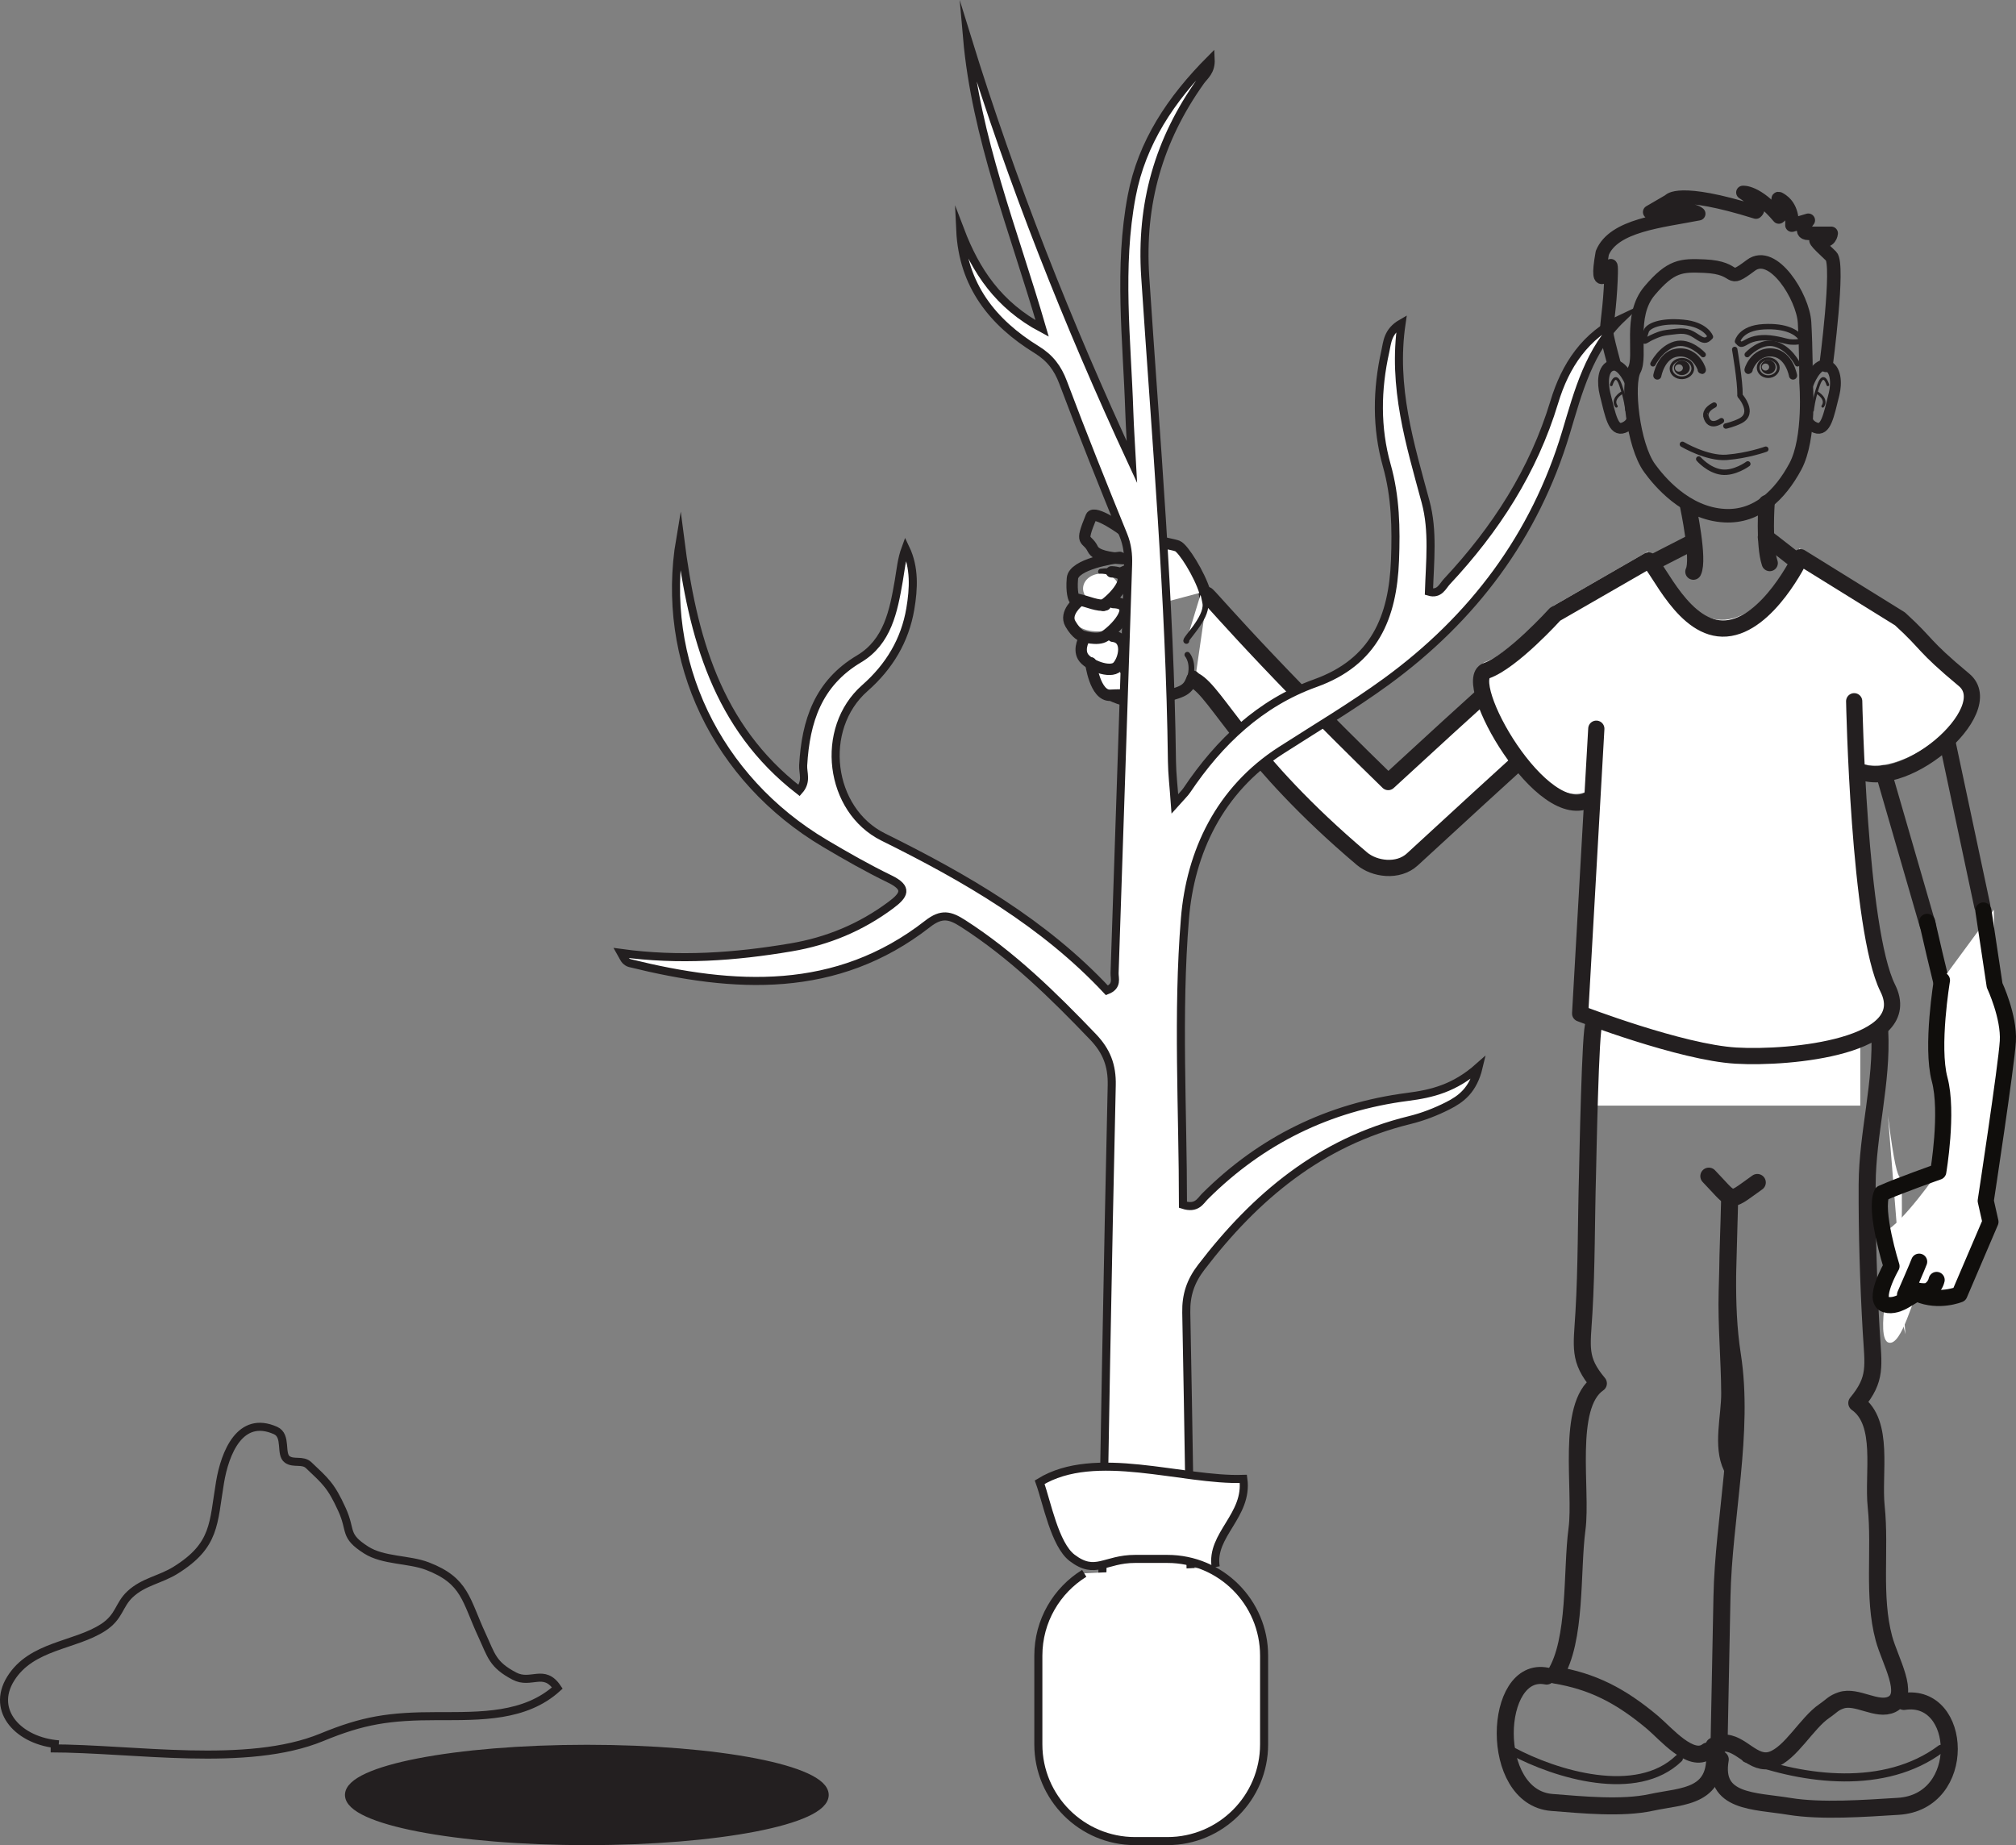
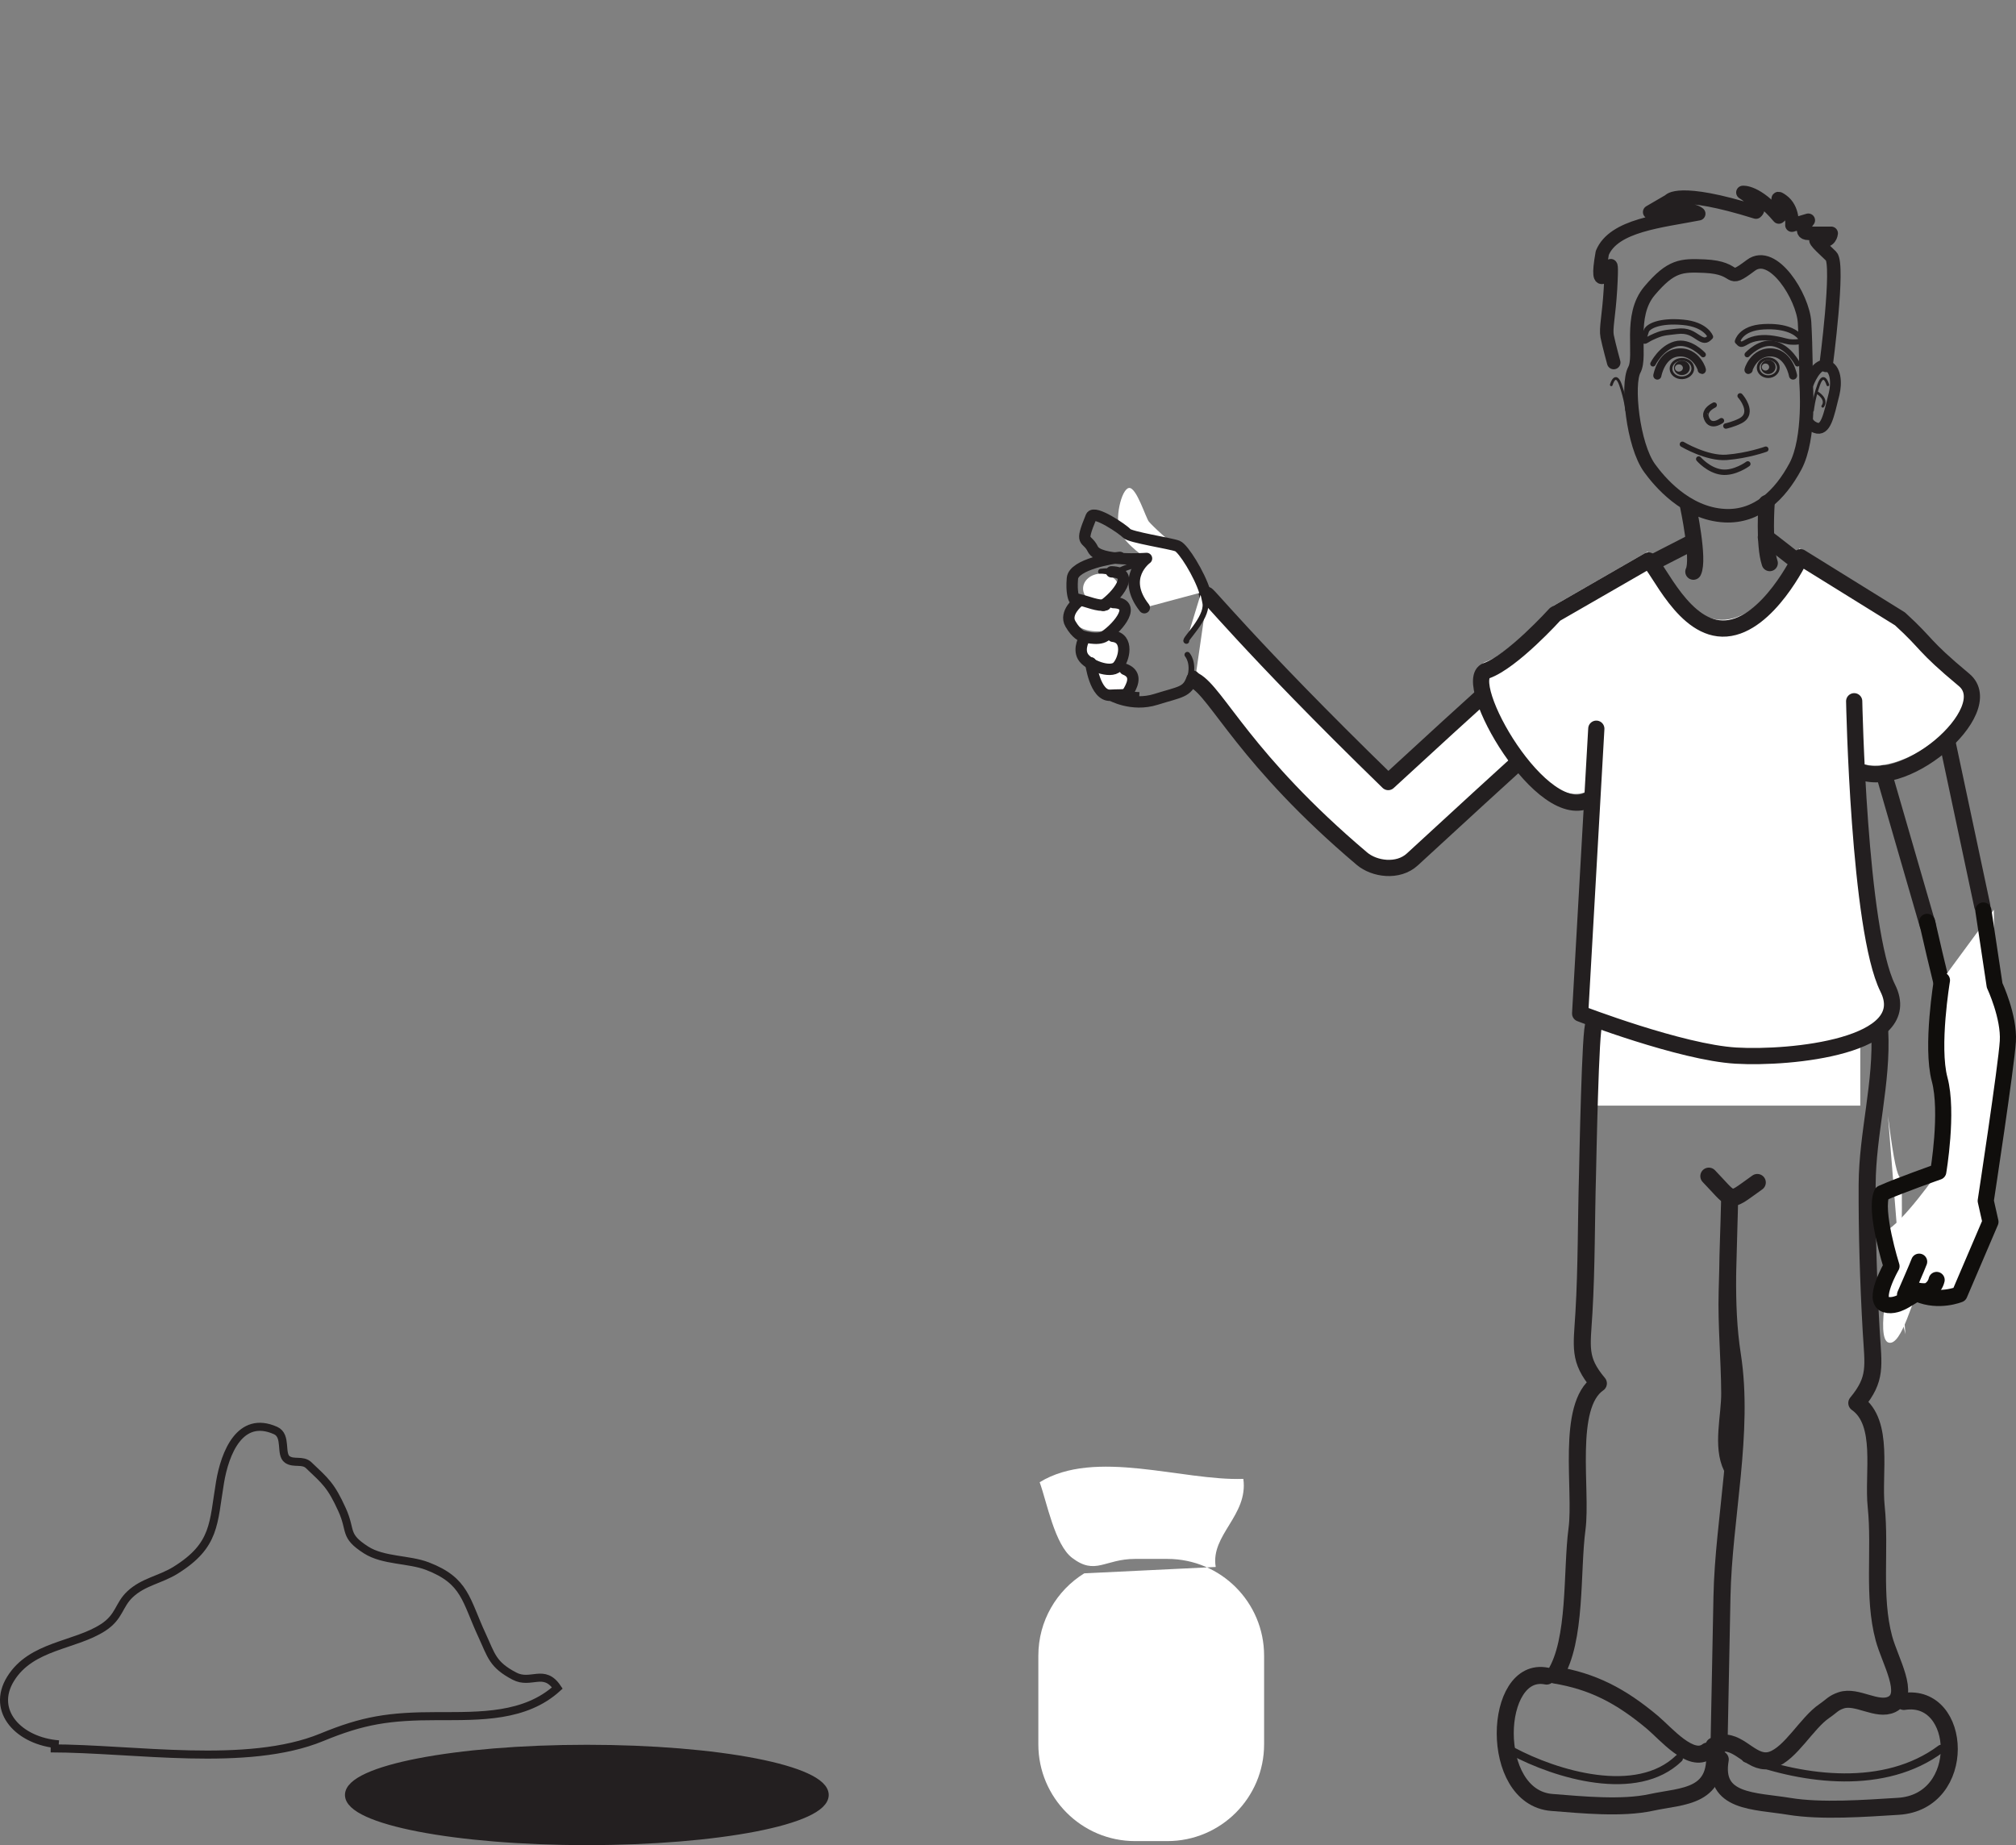
<svg xmlns="http://www.w3.org/2000/svg" width="250.043pt" height="228.854pt" viewBox="0 0 250.043 228.854" version="1.1">
  <rect x="0" y="0" width="250.043" height="228.854" fill="#808080" stroke="none" />
  <defs>
    <clipPath id="clip1">
      <path d="M 232 111 L 250.043 111 L 250.043 163 L 232 163 Z M 232 111 " />
    </clipPath>
    <clipPath id="clip2">
      <path d="M 128 181 L 157 181 L 157 228.855 L 128 228.855 Z M 128 181 " />
    </clipPath>
    <clipPath id="clip3">
      <path d="M 114 167 L 171 167 L 171 228.855 L 114 228.855 Z M 114 167 " />
    </clipPath>
    <clipPath id="clip4">
      <path d="M 43 216 L 103 216 L 103 228.855 L 43 228.855 Z M 43 216 " />
    </clipPath>
    <clipPath id="clip5">
      <path d="M 29 202 L 117 202 L 117 228.855 L 29 228.855 Z M 29 202 " />
    </clipPath>
    <clipPath id="clip6">
      <path d="M 0 162 L 84 162 L 84 228.855 L 0 228.855 Z M 0 162 " />
    </clipPath>
  </defs>
  <g id="surface1">
    <path style=" stroke:none;fill-rule:nonzero;fill:rgb(100%,100%,100%);fill-opacity:1;" d="M 197.988 137.133 L 197.988 117.449 L 230.73 117.449 L 230.73 137.133 " />
    <path style="fill:none;stroke-width:0.67;stroke-linecap:round;stroke-linejoin:round;stroke:rgb(13.73%,12.16%,12.549%);stroke-opacity:1;stroke-miterlimit:4;" d="M 0 -0.001 C 0 -0.001 -1.66 1.831 -3.476 1.312 C -5.258 0.808 -6.226 -1.142 -6.226 -1.142 " transform="matrix(1,0,0,-1,211.242,43.983)" />
    <path style="fill:none;stroke-width:1.006;stroke-linecap:round;stroke-linejoin:round;stroke:rgb(13.73%,12.16%,12.549%);stroke-opacity:1;stroke-miterlimit:4;" d="M -0.002 -0 C 0.186 -0.391 -0.568 2.488 -3.096 2.109 C -5.049 1.816 -5.502 -0.727 -5.502 -0.727 " transform="matrix(1,0,0,-1,211.06,45.852)" />
    <path style="fill:none;stroke-width:0.67;stroke-linecap:round;stroke-linejoin:round;stroke:rgb(13.73%,12.16%,12.549%);stroke-opacity:1;stroke-miterlimit:4;" d="M -0.001 -0.001 C -0.001 -0.001 1.659 1.831 3.476 1.312 C 5.257 0.808 6.23 -1.142 6.23 -1.142 " transform="matrix(1,0,0,-1,216.708,43.983)" />
    <path style="fill:none;stroke-width:1.006;stroke-linecap:round;stroke-linejoin:round;stroke:rgb(13.73%,12.16%,12.549%);stroke-opacity:1;stroke-miterlimit:4;" d="M -0.001 -0 C -0.184 -0.391 0.57 2.488 3.097 2.109 C 5.05 1.816 5.499 -0.727 5.499 -0.727 " transform="matrix(1,0,0,-1,216.891,45.852)" />
    <path style="fill:none;stroke-width:0.67;stroke-linecap:round;stroke-linejoin:round;stroke:rgb(13.73%,12.16%,12.549%);stroke-opacity:1;stroke-miterlimit:4;" d="M 0 0 C 0.137 -0.14 0.496 -0.601 0.707 -1.152 C 0.969 -1.835 0.969 -2.628 0 -3.113 C -0.832 -3.531 -1.766 -3.738 -1.766 -3.738 " transform="matrix(1,0,0,-1,215.828,49.102)" />
    <path style="fill:none;stroke-width:0.67;stroke-linecap:round;stroke-linejoin:round;stroke:rgb(13.73%,12.16%,12.549%);stroke-opacity:1;stroke-miterlimit:4;" d="M -0.002 0.001 C -0.002 0.001 -1.521 -1.151 -1.935 0.587 C -1.912 0.56 -2.162 1.306 -0.9 1.939 " transform="matrix(1,0,0,-1,213.51,52.181)" />
    <path style="fill:none;stroke-width:1.676;stroke-linecap:round;stroke-linejoin:round;stroke:rgb(13.73%,12.16%,12.549%);stroke-opacity:1;stroke-miterlimit:4;" d="M -0.002 0 C -0.002 0 0.572 -6.875 -1.334 -10.417 C -3.236 -13.953 -6.088 -16.707 -10.084 -16.507 C -14.928 -16.269 -18.264 -12.183 -19.404 -10.613 C -21.502 -7.722 -22.26 -0.199 -21.306 1.571 C -20.353 3.336 -22.068 8.254 -19.404 11.395 C -16.74 14.543 -15.459 14.563 -12.615 14.446 C -8.037 14.25 -10.064 12.125 -6.849 14.543 C -4.096 16.61 -0.381 10.61 -0.189 7.465 C -0.002 4.321 -0.002 0 -0.002 0 Z M -0.002 0 " transform="matrix(1,0,0,-1,224.006,47.454)" />
    <path style="fill:none;stroke-width:2.011;stroke-linecap:round;stroke-linejoin:round;stroke:rgb(13.73%,12.16%,12.549%);stroke-opacity:1;stroke-miterlimit:4;" d="M 0.001 0.002 C 0.001 0.002 1.411 -6.584 0.65 -8.092 " transform="matrix(1,0,0,-1,209.378,62.814)" />
    <path style="fill:none;stroke-width:2.011;stroke-linecap:round;stroke-linejoin:round;stroke:rgb(13.73%,12.16%,12.549%);stroke-opacity:1;stroke-miterlimit:4;" d="M 0.001 0 C 0.001 0 -0.378 -5.156 0.388 -7.437 " transform="matrix(1,0,0,-1,219.112,62.403)" />
-     <path style="fill:none;stroke-width:1.341;stroke-linecap:round;stroke-linejoin:round;stroke:rgb(13.73%,12.16%,12.549%);stroke-opacity:1;stroke-miterlimit:4;" d="M 0.001 -0.001 C 0.001 -0.001 -1.03 2.581 -2.292 2.291 C -3.554 2.006 -3.534 0.061 -3.21 -1.244 C -2.522 -4.009 -2.179 -5.919 -0.917 -5.443 C 0.345 -4.966 0.228 -3.818 0.228 -3.818 " transform="matrix(1,0,0,-1,202.28,47.612)" />
    <path style="fill:none;stroke-width:0.335;stroke-linecap:round;stroke-linejoin:round;stroke:rgb(13.73%,12.16%,12.549%);stroke-opacity:1;stroke-miterlimit:4;" d="M 0 -0.001 C 0 -0.001 0.504 1.776 1.141 -0.001 C 1.774 -1.779 1.903 -3.169 1.903 -3.169 " transform="matrix(1,0,0,-1,199.847,47.729)" />
-     <path style="fill:none;stroke-width:0.335;stroke-linecap:round;stroke-linejoin:round;stroke:rgb(13.73%,12.16%,12.549%);stroke-opacity:1;stroke-miterlimit:4;" d="M -0.001 0.001 C -0.001 0.001 -1.27 -0.76 -0.634 -1.647 " transform="matrix(1,0,0,-1,201.114,48.744)" />
    <path style="fill:none;stroke-width:1.341;stroke-linecap:round;stroke-linejoin:round;stroke:rgb(13.73%,12.16%,12.549%);stroke-opacity:1;stroke-miterlimit:4;" d="M -0.001 -0.001 C -0.001 -0.001 0.944 2.581 2.206 2.291 C 3.472 2.006 3.534 0.061 3.21 -1.244 C 2.523 -4.009 2.179 -5.919 0.913 -5.443 C -0.345 -4.966 -0.227 -3.818 -0.227 -3.818 " transform="matrix(1,0,0,-1,224.274,47.612)" />
    <path style="fill:none;stroke-width:0.335;stroke-linecap:round;stroke-linejoin:round;stroke:rgb(13.73%,12.16%,12.549%);stroke-opacity:1;stroke-miterlimit:4;" d="M -0.001 -0.001 C -0.001 -0.001 -0.505 1.776 -1.141 -0.001 C -1.774 -1.779 -1.899 -3.169 -1.899 -3.169 " transform="matrix(1,0,0,-1,226.708,47.729)" />
    <path style="fill:none;stroke-width:0.335;stroke-linecap:round;stroke-linejoin:round;stroke:rgb(13.73%,12.16%,12.549%);stroke-opacity:1;stroke-miterlimit:4;" d="M 0 0.001 C 0 0.001 1.27 -0.76 0.633 -1.647 " transform="matrix(1,0,0,-1,225.441,48.744)" />
    <path style="fill:none;stroke-width:0.67;stroke-linecap:round;stroke-linejoin:round;stroke:rgb(13.73%,12.16%,12.549%);stroke-opacity:1;stroke-miterlimit:4;" d="M 0.001 -0.001 C 0.001 -0.001 -0.53 1.534 -3.401 1.799 C -6.272 2.065 -7.753 1.323 -7.956 0.717 C -8.589 -1.146 -8.116 -0.478 -7.339 -0.111 C -5.901 0.569 -5.647 0.483 -4.198 0.67 C -2.753 0.858 -2.186 0.338 -1.417 -0.146 C -0.651 -0.626 -0.405 -0.404 0.001 -0.001 Z M 0.001 -0.001 " transform="matrix(1,0,0,-1,212.143,41.776)" />
    <path style="fill:none;stroke-width:0.67;stroke-linecap:round;stroke-linejoin:round;stroke:rgb(13.73%,12.16%,12.549%);stroke-opacity:1;stroke-miterlimit:4;" d="M 0.001 -0 C 0.001 -0 0.357 1.664 3.235 1.82 C 6.11 1.98 7.341 1.055 7.747 0.562 C 8.153 0.066 7.755 -0.094 6.892 -0.078 C 6.028 -0.063 5.997 0.113 4.556 0.355 C 3.118 0.598 1.966 0.406 1.177 -0.047 C 0.392 -0.5 0.396 -0.418 0.001 -0 Z M 0.001 -0 " transform="matrix(1,0,0,-1,215.499,42.348)" />
    <path style=" stroke:none;fill-rule:nonzero;fill:rgb(13.73%,12.16%,12.549%);fill-opacity:1;" d="M 217.699 55.914 L 217.762 55.914 C 217.781 55.914 217.781 55.883 217.766 55.883 L 217.703 55.883 C 217.684 55.883 217.68 55.914 217.699 55.914 " />
    <path style=" stroke:none;fill-rule:nonzero;fill:rgb(13.73%,12.16%,12.549%);fill-opacity:1;" d="M 208.25 46.09 C 207.98 46.102 207.754 45.906 207.742 45.66 C 207.734 45.41 207.945 45.203 208.219 45.195 C 208.488 45.184 208.715 45.371 208.727 45.625 C 208.734 45.871 208.523 46.078 208.25 46.09 M 208.57 44.73 C 208.027 44.754 207.605 45.168 207.621 45.664 C 207.641 46.156 208.094 46.543 208.637 46.523 C 209.18 46.504 209.602 46.09 209.586 45.594 C 209.566 45.098 209.113 44.711 208.57 44.73 " />
    <path style="fill:none;stroke-width:0.335;stroke-linecap:round;stroke-linejoin:round;stroke:rgb(13.73%,12.16%,12.549%);stroke-opacity:1;stroke-miterlimit:4;" d="M 0.001 -0.001 C 0.025 -0.634 -0.561 -1.169 -1.307 -1.197 C -2.05 -1.224 -2.679 -0.736 -2.702 -0.095 C -2.722 0.538 -2.139 1.073 -1.393 1.1 C -0.647 1.127 -0.022 0.631 0.001 -0.001 Z M 0.001 -0.001 " transform="matrix(1,0,0,-1,209.956,45.663)" />
    <path style=" stroke:none;fill-rule:nonzero;fill:rgb(13.73%,12.16%,12.549%);fill-opacity:1;" d="M 218.973 45.961 C 218.719 45.961 218.516 45.766 218.516 45.523 C 218.516 45.285 218.719 45.09 218.973 45.09 C 219.219 45.09 219.426 45.285 219.426 45.523 C 219.426 45.766 219.219 45.961 218.973 45.961 M 219.312 44.652 C 218.812 44.652 218.402 45.043 218.402 45.523 C 218.402 46.004 218.812 46.395 219.312 46.395 C 219.812 46.395 220.223 46.004 220.223 45.523 C 220.223 45.043 219.812 44.652 219.312 44.652 " />
    <path style="fill:none;stroke-width:0.335;stroke-linecap:round;stroke-linejoin:round;stroke:rgb(13.73%,12.16%,12.549%);stroke-opacity:1;stroke-miterlimit:4;" d="M 0.001 0.001 C 0.001 -0.612 -0.561 -1.112 -1.253 -1.112 C -1.94 -1.112 -2.503 -0.612 -2.503 0.001 C -2.503 0.614 -1.94 1.114 -1.253 1.114 C -0.561 1.114 0.001 0.614 0.001 0.001 Z M 0.001 0.001 " transform="matrix(1,0,0,-1,220.565,45.606)" />
    <path style="fill:none;stroke-width:0.67;stroke-linecap:round;stroke-linejoin:round;stroke:rgb(13.73%,12.16%,12.549%);stroke-opacity:1;stroke-miterlimit:4;" d="M 0.001 -0.002 C 0.001 -0.002 -2.229 -0.811 -4.866 -1.014 C -7.304 -1.201 -10.343 0.607 -10.343 0.607 " transform="matrix(1,0,0,-1,219.011,55.713)" />
    <path style="fill:none;stroke-width:0.67;stroke-linecap:round;stroke-linejoin:round;stroke:rgb(13.73%,12.16%,12.549%);stroke-opacity:1;stroke-miterlimit:4;" d="M 0.001 -0.001 C 0.001 -0.001 -1.636 -1.216 -3.249 -1.017 C -4.87 -0.813 -6.089 0.608 -6.089 0.608 " transform="matrix(1,0,0,-1,216.78,57.538)" />
-     <path style="fill:none;stroke-width:0.67;stroke-linecap:round;stroke-linejoin:round;stroke:rgb(13.73%,12.16%,12.549%);stroke-opacity:1;stroke-miterlimit:4;" d="M 0.001 -0.001 C 0.001 -0.001 0.689 -3.966 0.657 -5.63 " transform="matrix(1,0,0,-1,215.155,43.342)" />
    <path style="fill:none;stroke-width:1.676;stroke-linecap:round;stroke-linejoin:round;stroke:rgb(13.73%,12.16%,12.549%);stroke-opacity:1;stroke-miterlimit:4;" d="M 0 -0.001 C 0 -0.001 1.653 12.522 0.637 13.538 C -0.375 14.554 -2.101 15.972 -0.781 15.565 C 0.535 15.159 0.637 16.378 0.637 16.378 L -2.203 16.378 C -3.519 16.378 -2.203 17.999 -2.203 17.999 L -4.23 17.394 C -4.23 17.394 -4.023 19.421 -5.445 20.433 C -6.867 21.448 -4.637 19.218 -5.855 18.405 C -8.59 21.651 -10.312 21.448 -10.312 21.448 C -10.312 21.448 -7.68 19.827 -8.691 19.015 C -18.43 22.058 -19.441 20.433 -19.441 20.433 L -21.875 19.015 C -21.875 19.015 -17.008 19.827 -15.793 18.811 C -20.453 17.897 -26.336 17.394 -27.754 13.944 C -28.773 8.265 -26.738 12.323 -26.738 12.323 C -26.738 12.323 -26.539 12.933 -26.738 9.479 C -26.945 6.034 -27.347 4.616 -27.148 3.601 C -26.945 2.589 -26.336 0.354 -26.336 0.354 " transform="matrix(1,0,0,-1,226.484,45.319)" />
    <path style="fill:none;stroke-width:2.011;stroke-linecap:round;stroke-linejoin:round;stroke:rgb(13.73%,12.16%,12.549%);stroke-opacity:1;stroke-miterlimit:4;" d="M 0.001 0.002 L 4.65 2.385 " transform="matrix(1,0,0,-1,205.065,69.736)" />
    <path style="fill:none;stroke-width:2.011;stroke-linecap:round;stroke-linejoin:round;stroke:rgb(13.73%,12.16%,12.549%);stroke-opacity:1;stroke-miterlimit:4;" d="M 0.001 0.001 C 0.357 -0.241 3.696 -2.862 3.696 -2.862 " transform="matrix(1,0,0,-1,219.018,66.634)" />
    <path style="fill-rule:nonzero;fill:rgb(100%,100%,100%);fill-opacity:1;stroke-width:2.011;stroke-linecap:round;stroke-linejoin:round;stroke:rgb(13.73%,12.16%,12.549%);stroke-opacity:1;stroke-miterlimit:4;" d="M -0.001 -0.001 C -0.821 1.354 5.058 -6.173 22.452 -23.084 C 44.636 -2.654 45.616 -2.291 46.671 -1.939 C 48.944 -1.181 51.148 -2.427 52.046 -4.646 C 52.948 -6.865 51.702 -9.513 49.546 -10.556 L 50.499 -10.095 C 48.831 -11.283 36.347 -22.615 25.448 -32.677 C 23.671 -34.314 20.722 -33.88 19.194 -32.587 C 4.706 -20.334 1.234 -12.021 -1.516 -10.505 " transform="matrix(1,0,0,-1,149.727,73.916)" />
    <path style="fill:none;stroke-width:0.705;stroke-linecap:round;stroke-linejoin:round;stroke:rgb(13.73%,12.16%,12.549%);stroke-opacity:1;stroke-miterlimit:4;" d="M 0 -0.001 C 0.528 1.854 -0.336 2.823 -0.336 2.823 " transform="matrix(1,0,0,-1,147.601,84.03)" />
    <path style="fill:none;stroke-width:1.409;stroke-linecap:round;stroke-linejoin:round;stroke:rgb(13.73%,12.16%,12.549%);stroke-opacity:1;stroke-miterlimit:4;" d="M -0.002 -0 C -0.002 -0 2.588 -1.504 5.619 -0.551 C 8.647 0.402 9.498 0.301 10.088 2.031 C 10.162 2.246 10.229 2.105 10.26 2.309 " transform="matrix(1,0,0,-1,137.76,86.191)" />
    <path style="fill-rule:nonzero;fill:rgb(100%,100%,100%);fill-opacity:1;stroke-width:0.705;stroke-linecap:round;stroke-linejoin:round;stroke:rgb(13.73%,12.16%,12.549%);stroke-opacity:1;stroke-miterlimit:4;" d="M -0.001 0.001 C -0.364 0.087 2.562 2.778 2.355 4.622 C 2.316 4.931 2.05 6.079 1.952 6.403 " transform="matrix(1,0,0,-1,147.149,79.505)" />
    <path style="fill:none;stroke-width:0.705;stroke-linecap:round;stroke-linejoin:round;stroke:rgb(13.73%,12.16%,12.549%);stroke-opacity:1;stroke-miterlimit:4;" d="M -0.002 -0 C -0.338 0.211 -2.42 -0.461 -2.752 -0.77 C -3.08 -1.078 -3.756 -0.664 -5.088 -0.863 " transform="matrix(1,0,0,-1,141.638,70.035)" />
    <path style=" stroke:none;fill-rule:nonzero;fill:rgb(100%,100%,100%);fill-opacity:1;" d="M 229.832 94.223 C 235.453 97.832 248.004 87.031 243.461 83.246 C 238.152 78.82 239.133 78.98 235.512 75.676 L 223.191 68.027 C 223.191 68.027 219.18 76.465 213.961 76.863 C 208.742 77.266 205.527 69.234 204.328 68.434 L 192.738 75.105 C 192.738 75.105 187.438 80.973 184.223 82.105 C 180.84 83.305 191.227 101.602 197.094 98.004 " />
    <path style="fill:none;stroke-width:2.011;stroke-linecap:round;stroke-linejoin:round;stroke:rgb(13.73%,12.16%,12.549%);stroke-opacity:1;stroke-miterlimit:4;" d="M -0.001 -0 C 5.62 -3.614 18.171 7.191 13.628 10.976 C 8.316 15.402 9.3 15.242 5.679 18.546 L -6.645 26.187 C -6.645 26.187 -10.657 17.757 -15.876 17.355 C -21.091 16.953 -24.306 24.984 -25.509 25.789 L -37.095 19.117 C -37.095 19.117 -42.395 13.246 -45.614 12.113 C -48.997 10.917 -38.61 -7.383 -32.743 -3.786 " transform="matrix(1,0,0,-1,229.974,95.304)" />
    <path style="fill-rule:nonzero;fill:rgb(100%,100%,100%);fill-opacity:1;stroke-width:2.011;stroke-linecap:round;stroke-linejoin:round;stroke:rgb(13.73%,12.16%,12.549%);stroke-opacity:1;stroke-miterlimit:4;" d="M -0.001 0.001 C -0.001 0.001 0.554 -28.354 4.163 -35.581 C 7.777 -42.807 -7.848 -44.354 -14.669 -43.952 C -21.493 -43.549 -33.989 -38.733 -33.989 -38.733 L -31.985 -3.405 " transform="matrix(1,0,0,-1,229.974,86.978)" />
    <path style="fill:none;stroke-width:1.341;stroke-linecap:butt;stroke-linejoin:round;stroke:rgb(13.73%,12.16%,12.549%);stroke-opacity:1;stroke-miterlimit:4;" d="M -0.002 -0.001 L 3.287 -0.177 " transform="matrix(1,0,0,-1,138.006,86.335)" />
    <path style=" stroke:none;fill-rule:nonzero;fill:rgb(100%,100%,100%);fill-opacity:1;" d="M 149.422 73.367 C 148.777 71.254 146.77 68.008 146.035 67.723 C 145.211 67.398 142.902 65.188 142.5 64.707 C 142.102 64.227 140.945 60.359 140.012 60.527 C 139.07 60.691 138.188 64.469 138.969 66.062 C 139.75 67.664 142.203 69.266 142.203 69.266 C 142.203 69.266 138.957 71.594 141.93 75.375 " />
    <path style="fill:none;stroke-width:1.409;stroke-linecap:round;stroke-linejoin:round;stroke:rgb(13.73%,12.16%,12.549%);stroke-opacity:1;stroke-miterlimit:4;" d="M -0.001 0.001 C -0.645 2.114 -2.653 5.36 -3.388 5.645 C -4.212 5.97 -9.29 6.735 -9.688 7.216 C -10.091 7.696 -13.723 10.161 -14.087 9.282 C -15.567 5.681 -14.657 6.856 -13.876 5.259 C -13.091 3.661 -7.22 4.102 -7.22 4.102 C -7.22 4.102 -10.466 1.774 -7.493 -2.007 " transform="matrix(1,0,0,-1,149.423,73.368)" />
    <path style="fill:none;stroke-width:2.011;stroke-linecap:round;stroke-linejoin:round;stroke:rgb(13.73%,12.16%,12.549%);stroke-opacity:1;stroke-miterlimit:4;" d="M -0.001 0.002 L 5.437 -18.775 " transform="matrix(1,0,0,-1,233.645,95.916)" />
    <path style=" stroke:none;fill-rule:nonzero;fill:rgb(100%,100%,100%);fill-opacity:1;" d="M 139.191 76.465 C 139.191 77.484 137.797 78.309 136.082 78.309 C 134.359 78.309 132.969 77.484 132.969 76.465 C 132.969 75.441 134.359 74.613 136.082 74.613 C 137.797 74.613 139.191 75.441 139.191 76.465 " />
    <path style=" stroke:none;fill-rule:nonzero;fill:rgb(100%,100%,100%);fill-opacity:1;" d="M 139.383 80.969 C 139.383 81.992 138.25 82.816 136.848 82.816 C 135.445 82.816 134.312 81.992 134.312 80.969 C 134.312 79.949 135.445 79.121 136.848 79.121 C 138.25 79.121 139.383 79.949 139.383 80.969 " />
    <path style=" stroke:none;fill-rule:nonzero;fill:rgb(100%,100%,100%);fill-opacity:1;" d="M 140.309 84.336 C 140.309 85.355 139.316 86.184 138.09 86.184 C 136.863 86.184 135.871 85.355 135.871 84.336 C 135.871 83.316 136.863 82.488 138.09 82.488 C 139.316 82.488 140.309 83.316 140.309 84.336 " />
    <path style=" stroke:none;fill-rule:nonzero;fill:rgb(100%,100%,100%);fill-opacity:1;" d="M 138.77 73.004 C 138.77 74.027 137.777 74.852 136.551 74.852 C 135.324 74.852 134.332 74.027 134.332 73.004 C 134.332 71.984 135.324 71.156 136.551 71.156 C 137.777 71.156 138.77 71.984 138.77 73.004 " />
    <path style="fill:none;stroke-width:2.011;stroke-linecap:round;stroke-linejoin:round;stroke:rgb(13.73%,12.16%,12.549%);stroke-opacity:1;stroke-miterlimit:4;" d="M 0.001 -0.001 L 4.306 -20.255 " transform="matrix(1,0,0,-1,241.55,92.105)" />
    <path style="fill:none;stroke-width:1.409;stroke-linecap:round;stroke-linejoin:round;stroke:rgb(13.73%,12.16%,12.549%);stroke-opacity:1;stroke-miterlimit:4;" d="M 0.001 0 C 1.681 1.149 4.083 4.082 1.017 4.157 " transform="matrix(1,0,0,-1,136.843,75.082)" />
    <path style="fill:none;stroke-width:2.111;stroke-linecap:round;stroke-linejoin:round;stroke:rgb(13.73%,12.16%,12.549%);stroke-opacity:1;stroke-miterlimit:4;" d="M -0.001 0 C -0.466 0 -0.782 -17.476 -0.813 -18.562 C -0.977 -24.289 -0.923 -30.078 -1.259 -35.789 C -1.513 -40.082 -1.958 -41.578 0.534 -44.543 C -3.505 -47.324 -1.477 -57.789 -2.118 -62.609 C -2.813 -67.828 -2.145 -76.441 -4.876 -80.711 C -0.204 -81.48 3.284 -83.265 7.245 -86.589 C 8.901 -87.98 12.015 -91.734 14.073 -90.144 " transform="matrix(1,0,0,-1,197.712,127.043)" />
    <path style="fill:none;stroke-width:2.111;stroke-linecap:round;stroke-linejoin:round;stroke:rgb(13.73%,12.16%,12.549%);stroke-opacity:1;stroke-miterlimit:4;" d="M -0.002 -0.002 C 0.338 -6.47 -1.533 -12.744 -1.56 -19.08 C -1.588 -25.099 -1.4 -31.279 -1.056 -37.283 C -0.799 -41.65 -0.357 -43.177 -2.846 -46.193 C 0.615 -48.627 -0.869 -54.896 -0.439 -59.033 C 0.119 -64.416 -0.885 -70.146 0.518 -75.38 C 1.256 -78.138 3.862 -82.416 1.502 -83.568 C -0.338 -84.455 -2.83 -82.419 -4.775 -83.068 C -5.787 -83.408 -5.92 -83.744 -6.865 -84.388 C -9.053 -85.877 -11.017 -89.646 -13.361 -90.443 C -15.701 -91.24 -17.209 -88.193 -19.455 -88.373 " transform="matrix(1,0,0,-1,233.142,127.827)" />
    <path style="fill:none;stroke-width:2.111;stroke-linecap:round;stroke-linejoin:round;stroke:rgb(13.73%,12.16%,12.549%);stroke-opacity:1;stroke-miterlimit:4;" d="M -0.001 0 C 1.398 -1.457 2.03 -2.281 2.589 -2.539 C 3.323 -2.878 3.941 -2.246 6.011 -0.785 " transform="matrix(1,0,0,-1,211.946,145.879)" />
    <path style="fill:none;stroke-width:2.111;stroke-linecap:round;stroke-linejoin:round;stroke:rgb(13.73%,12.16%,12.549%);stroke-opacity:1;stroke-miterlimit:4;" d="M -0.001 -0 C -1.294 2.625 -0.235 6.3 -0.259 9.218 C -0.282 13.414 -0.688 17.589 -0.575 21.796 C -0.466 25.718 -0.36 29.64 -0.259 33.566 C -0.384 27 -0.931 20.339 0.073 13.914 C 1.569 4.347 -1.032 -6.364 -1.22 -16.075 C -1.345 -22.231 -1.462 -28.383 -1.583 -34.536 " transform="matrix(1,0,0,-1,214.794,181.984)" />
    <path style="fill:none;stroke-width:2.111;stroke-linecap:round;stroke-linejoin:round;stroke:rgb(13.73%,12.16%,12.549%);stroke-opacity:1;stroke-miterlimit:4;" d="M -0.001 -0.001 C -6.634 1.343 -7.263 -15.047 0.648 -15.676 C 4.39 -15.969 9.327 -16.465 12.972 -15.676 C 16.89 -14.821 21.605 -15.157 20.753 -8.665 " transform="matrix(1,0,0,-1,191.825,207.886)" />
    <path style="fill:none;stroke-width:2.111;stroke-linecap:round;stroke-linejoin:round;stroke:rgb(13.73%,12.16%,12.549%);stroke-opacity:1;stroke-miterlimit:4;" d="M -0.001 -0.001 C 7.28 1.116 7.976 -12.49 -0.712 -13.009 C -4.813 -13.259 -10.235 -13.669 -14.235 -13.009 C -18.532 -12.302 -23.708 -12.58 -22.774 -7.193 " transform="matrix(1,0,0,-1,236.137,211.034)" />
    <path style="fill:none;stroke-width:1;stroke-linecap:round;stroke-linejoin:round;stroke:rgb(13.73%,12.16%,12.549%);stroke-opacity:1;stroke-miterlimit:4;" d="M -0.002 0 C 5.369 -2.867 15.408 -5.953 20.643 -0.886 " transform="matrix(1,0,0,-1,187.588,217.204)" />
    <path style="fill:none;stroke-width:1;stroke-linecap:round;stroke-linejoin:round;stroke:rgb(13.73%,12.16%,12.549%);stroke-opacity:1;stroke-miterlimit:4;" d="M 0.001 -0.001 C 7.216 -2.673 17.22 -4.033 24.2 1.178 " transform="matrix(1,0,0,-1,216.534,218.088)" />
    <path style="fill:none;stroke-width:2;stroke-linecap:round;stroke-linejoin:round;stroke:rgb(6.294%,5.768%,5.058%);stroke-opacity:1;stroke-miterlimit:4;" d="M -0.002 0.001 C -0.002 0.001 1.764 -7.792 2.112 -8.682 " transform="matrix(1,0,0,-1,239.021,114.341)" />
    <path style=" stroke:none;fill-rule:nonzero;fill:rgb(100%,100%,100%);fill-opacity:1;" d="M 236.332 165.484 C 234.695 159.488 235.879 155.625 235.891 150.027 C 235.902 142.25 235.699 150.965 234.164 138.383 " />
    <path style="fill:none;stroke-width:1.409;stroke-linecap:round;stroke-linejoin:round;stroke:rgb(13.73%,12.16%,12.549%);stroke-opacity:1;stroke-miterlimit:4;" d="M -0.002 0 C -0.791 -0.074 -5.724 -0.843 -5.881 -2.609 C -6.037 -4.375 -5.689 -5.093 -5.689 -5.093 C -5.689 -5.093 -5.51 -5.14 -5.209 -5.203 C -4.013 -5.468 -2.658 -6.101 -1.787 -5.894 " transform="matrix(1,0,0,-1,138.892,69.133)" />
    <path style=" stroke:none;fill-rule:nonzero;fill:rgb(100%,100%,100%);fill-opacity:1;" d="M 247.293 112.84 L 247.395 122.211 C 247.395 122.211 249.219 126.105 249.031 129.16 C 248.844 132.219 246.285 148.949 246.285 148.949 L 246.875 151.551 L 243.027 160.543 C 243.027 160.543 240.488 161.594 237.879 160.484 C 237.395 160.277 235.938 167.039 234.234 166.523 C 232.531 166.008 234.602 157.051 234.602 157.051 C 234.602 157.051 232.777 154.84 233.781 152.734 C 235.926 151.773 240.402 145.336 240.402 145.336 C 240.402 145.336 241.664 137.945 240.57 133.871 C 239.48 129.797 240.859 121.586 240.859 121.586 " />
    <g clip-path="url(#clip1)" clip-rule="nonzero">
      <path style="fill:none;stroke-width:2;stroke-linecap:round;stroke-linejoin:round;stroke:rgb(6.294%,5.768%,5.058%);stroke-opacity:1;stroke-miterlimit:4;" d="M 0 -0.001 L 1.395 -9.283 C 1.395 -9.283 3.223 -13.177 3.035 -16.232 C 2.848 -19.291 0.293 -36.017 0.293 -36.017 L 0.879 -38.623 L -2.969 -47.615 C -2.969 -47.615 -5.508 -48.666 -8.117 -47.556 C -8.597 -47.349 -10.426 -49.38 -12.129 -48.873 C -13.836 -48.353 -11.394 -44.123 -11.394 -44.123 C -11.394 -44.123 -13.582 -37.185 -12.586 -35.076 C -10.437 -34.115 -5.594 -32.408 -5.594 -32.408 C -5.594 -32.408 -4.332 -25.017 -5.426 -20.943 C -6.515 -16.869 -5.137 -8.658 -5.137 -8.658 " transform="matrix(1,0,0,-1,245.996,112.928)" />
    </g>
    <path style="fill-rule:nonzero;fill:rgb(100%,100%,100%);fill-opacity:1;stroke-width:2;stroke-linecap:round;stroke-linejoin:round;stroke:rgb(6.294%,5.768%,5.058%);stroke-opacity:1;stroke-miterlimit:4;" d="M 0 0 C -0.187 -0.531 -1.75 -4.101 -1.75 -4.101 " transform="matrix(1,0,0,-1,238.031,156.489)" />
    <path style="fill-rule:nonzero;fill:rgb(100%,100%,100%);fill-opacity:1;stroke-width:2;stroke-linecap:round;stroke-linejoin:round;stroke:rgb(6.294%,5.768%,5.058%);stroke-opacity:1;stroke-miterlimit:4;" d="M -0.002 -0.002 C -0.267 -1.084 -1.139 -1.384 -1.139 -1.384 C -1.139 -1.384 -2.705 -1.584 -3.072 -0.837 " transform="matrix(1,0,0,-1,240.201,158.752)" />
    <path style="fill:none;stroke-width:1.409;stroke-linecap:round;stroke-linejoin:round;stroke:rgb(13.73%,12.16%,12.549%);stroke-opacity:1;stroke-miterlimit:4;" d="M 0 -0.002 C 0 -0.002 -0.828 -1.322 -0.226 -2.365 C 0.375 -3.408 3.176 -4.513 4.047 -3.611 C 4.918 -2.712 5.485 -0.056 3.481 0.159 " transform="matrix(1,0,0,-1,134.543,79.077)" />
    <path style="fill:none;stroke-width:1.409;stroke-linecap:round;stroke-linejoin:round;stroke:rgb(13.73%,12.16%,12.549%);stroke-opacity:1;stroke-miterlimit:4;" d="M 0 -0.002 C 0 -0.002 0.512 -4.146 2.434 -4.029 C 4.352 -3.912 4.375 -4.221 4.926 -3.107 C 5.477 -1.998 5.277 -1.221 4.246 -0.814 " transform="matrix(1,0,0,-1,135.285,82.205)" />
    <path style="fill:none;stroke-width:1.409;stroke-linecap:round;stroke-linejoin:round;stroke:rgb(13.73%,12.16%,12.549%);stroke-opacity:1;stroke-miterlimit:4;" d="M 0.001 -0.001 C 0.001 -0.001 -1.765 -1.419 -0.987 -2.759 C -0.218 -4.099 0.493 -4.29 0.493 -4.29 C 0.493 -4.29 2.403 -4.896 3.306 -4.282 C 4.989 -3.134 7.392 -0.2 4.321 -0.122 " transform="matrix(1,0,0,-1,133.749,74.612)" />
-     <path style="fill-rule:nonzero;fill:rgb(100%,100%,100%);fill-opacity:1;stroke-width:1;stroke-linecap:butt;stroke-linejoin:miter;stroke:rgb(13.73%,12.16%,12.549%);stroke-opacity:1;stroke-miterlimit:10;" d="M -0.002 -0.001 C -0.127 1.116 -0.377 2.233 -0.357 3.346 C 0.033 26.014 0.412 48.686 0.932 71.35 C 0.99 73.846 0.279 75.624 -1.396 77.377 C -6.346 82.545 -11.428 87.53 -17.494 91.424 C -19.119 92.467 -20.158 92.749 -21.904 91.385 C -33.217 82.561 -45.888 83.315 -58.838 86.518 C -59.045 86.569 -59.248 86.721 -59.4 86.877 C -59.549 87.03 -59.627 87.249 -59.928 87.776 C -52.721 86.788 -45.775 87.299 -38.857 88.467 C -34.303 89.233 -30.181 90.948 -26.471 93.709 C -24.81 94.948 -24.275 95.823 -26.599 96.952 C -29.349 98.288 -32.013 99.807 -34.642 101.366 C -48.092 109.342 -55.158 124.053 -52.592 139.12 C -51.064 127.116 -48.06 115.838 -37.838 107.928 C -36.838 109.061 -37.392 110.1 -37.338 111.057 C -37.021 116.51 -35.506 121.225 -30.408 124.252 C -26.853 126.366 -26.131 130.194 -25.482 133.92 C -25.252 135.249 -25.146 136.6 -24.638 137.971 C -23.49 135.569 -23.623 132.975 -24.049 130.456 C -24.713 126.534 -26.662 123.292 -29.681 120.635 C -35.416 115.588 -34.138 105.491 -27.404 102.155 C -17.217 97.112 -7.435 91.456 0.334 83.139 C 1.697 83.67 1.264 84.608 1.287 85.299 C 1.862 102.178 2.404 119.061 2.963 135.944 C 3.006 137.202 2.873 138.37 2.385 139.581 C -0.178 145.87 -2.709 152.174 -5.096 158.534 C -5.771 160.334 -6.721 161.584 -8.373 162.604 C -13.83 165.967 -17.537 170.581 -17.857 177.424 C -15.939 172.389 -13.135 168.12 -7.693 165.229 C -11.267 177.53 -15.939 188.983 -17.017 201.338 C -11.463 183.327 -4.537 165.858 3.44 148.655 C 3.326 150.737 3.182 152.823 3.112 154.905 C 2.819 163.838 1.725 172.815 3.416 181.69 C 4.67 188.256 8.24 193.659 13.205 198.635 C 13.279 197.12 12.444 196.584 11.955 195.897 C 6.772 188.616 4.487 180.709 5.088 171.624 C 6.404 151.608 8.151 131.612 8.401 111.538 C 8.42 109.995 8.608 108.456 8.764 106.28 C 9.557 107.174 9.959 107.534 10.252 107.967 C 14.272 113.952 19.358 118.792 26.186 121.241 C 33.533 123.877 35.791 129.417 36.065 136.467 C 36.217 140.444 36.147 144.346 35.045 148.252 C 33.733 152.897 33.807 157.678 34.865 162.397 C 35.115 163.514 35.127 164.874 36.881 165.885 C 35.709 157.959 37.936 150.881 39.865 143.713 C 40.83 140.127 40.393 136.307 40.276 132.584 C 41.584 132.198 41.963 133.264 42.502 133.842 C 48.541 140.299 53.237 147.553 55.819 156.096 C 57.19 160.643 59.67 164.401 64.205 166.506 C 60.123 162.596 58.811 157.444 57.264 152.292 C 53.412 139.483 45.74 129.276 34.987 121.432 C 30.779 118.37 26.283 115.706 21.897 112.885 C 14.307 107.999 10.686 100.307 10.01 92.034 C 9.049 80.225 9.768 68.276 9.768 56.542 C 11.479 55.987 11.924 57.018 12.487 57.581 C 19.479 64.557 27.873 68.667 37.651 69.928 C 40.615 70.311 43.444 70.975 46.447 73.639 C 45.756 70.729 44.24 69.651 42.619 68.827 C 41.115 68.065 39.502 67.44 37.865 67.042 C 26.838 64.342 18.748 57.573 12.022 48.776 C 10.697 47.042 10.135 45.334 10.178 43.178 C 10.463 28.788 10.658 14.393 10.889 -0.001 Z M -0.002 -0.001 " transform="matrix(1,0,0,-1,136.955,205.975)" />
    <g clip-path="url(#clip2)" clip-rule="nonzero">
      <path style=" stroke:none;fill-rule:nonzero;fill:rgb(100%,100%,100%);fill-opacity:1;" d="M 150.785 194.355 C 150.113 190.375 154.836 187.98 154.211 183.43 C 146.633 183.691 135.828 179.617 128.949 183.844 C 129.84 186.305 130.816 191.586 132.977 193.227 C 135.887 195.438 137.008 193.355 140.785 193.355 L 144.785 193.355 C 151.414 193.355 156.785 198.727 156.785 205.355 L 156.785 216.355 C 156.785 222.98 151.414 228.355 144.785 228.355 L 140.785 228.355 C 134.16 228.355 128.785 222.98 128.785 216.355 L 128.785 205.355 C 128.785 201.039 131.062 197.258 134.477 195.145 " />
    </g>
    <g clip-path="url(#clip3)" clip-rule="nonzero">
-       <path style="fill:none;stroke-width:1;stroke-linecap:butt;stroke-linejoin:miter;stroke:rgb(13.73%,12.16%,12.549%);stroke-opacity:1;stroke-miterlimit:10;" d="M -0.001 -0.001 C -0.673 3.979 4.05 6.374 3.425 10.924 C -4.153 10.663 -14.958 14.737 -21.837 10.51 C -20.946 8.049 -19.97 2.768 -17.809 1.127 C -14.899 -1.083 -13.778 0.999 -10.001 0.999 L -6.001 0.999 C 0.628 0.999 5.999 -4.373 5.999 -11.001 L 5.999 -22.001 C 5.999 -28.626 0.628 -34.001 -6.001 -34.001 L -10.001 -34.001 C -16.626 -34.001 -22.001 -28.626 -22.001 -22.001 L -22.001 -11.001 C -22.001 -6.685 -19.724 -2.904 -16.309 -0.791 " transform="matrix(1,0,0,-1,150.786,194.354)" />
-     </g>
+       </g>
    <g clip-path="url(#clip4)" clip-rule="nonzero">
      <path style=" stroke:none;fill-rule:nonzero;fill:rgb(13.73%,12.16%,12.549%);fill-opacity:1;" d="M 102.285 222.633 C 102.285 225.793 89.078 228.355 72.785 228.355 C 56.492 228.355 43.285 225.793 43.285 222.633 C 43.285 219.473 56.492 216.91 72.785 216.91 C 89.078 216.91 102.285 219.473 102.285 222.633 " />
    </g>
    <g clip-path="url(#clip5)" clip-rule="nonzero">
      <path style="fill:none;stroke-width:1;stroke-linecap:butt;stroke-linejoin:miter;stroke:rgb(13.73%,12.16%,12.549%);stroke-opacity:1;stroke-miterlimit:10;" d="M -0.001 -0.001 C -0.001 -3.161 -13.208 -5.723 -29.501 -5.723 C -45.794 -5.723 -59.001 -3.161 -59.001 -0.001 C -59.001 3.16 -45.794 5.722 -29.501 5.722 C -13.208 5.722 -0.001 3.16 -0.001 -0.001 Z M -0.001 -0.001 " transform="matrix(1,0,0,-1,102.286,222.632)" />
    </g>
    <g clip-path="url(#clip6)" clip-rule="nonzero">
      <path style="fill:none;stroke-width:1;stroke-linecap:butt;stroke-linejoin:miter;stroke:rgb(13.73%,12.16%,12.549%);stroke-opacity:1;stroke-miterlimit:10;" d="M -0.001 -0.001 C 10.269 -0.001 24.355 -2.447 33.636 1.377 C 38.776 3.495 41.944 3.999 48.015 3.999 C 53.323 3.999 58.862 3.874 62.839 7.487 C 61.175 9.971 59.581 7.877 57.515 8.963 C 54.792 10.393 54.667 11.506 53.499 14.026 C 51.468 18.397 51.46 20.78 46.734 22.6 C 44.425 23.491 41.245 23.241 39.112 24.612 C 36.323 26.401 37.359 26.928 36.136 29.612 C 34.769 32.624 34.085 33.147 31.999 35.124 C 31.245 35.838 30.159 35.276 29.355 35.827 C 28.409 36.471 29.347 38.776 27.89 39.424 C 23.48 41.393 21.609 36.631 21.003 32.999 C 20.148 27.893 20.472 25.198 15.499 22.1 C 13.616 20.924 11.511 20.674 9.855 19.124 C 8.413 17.776 8.562 16.334 6.511 14.999 C 2.987 12.706 -2.395 12.799 -4.973 8.624 C -7.45 4.616 -3.927 0.877 0.999 0.499 " transform="matrix(1,0,0,-1,6.286,216.854)" />
    </g>
  </g>
</svg>